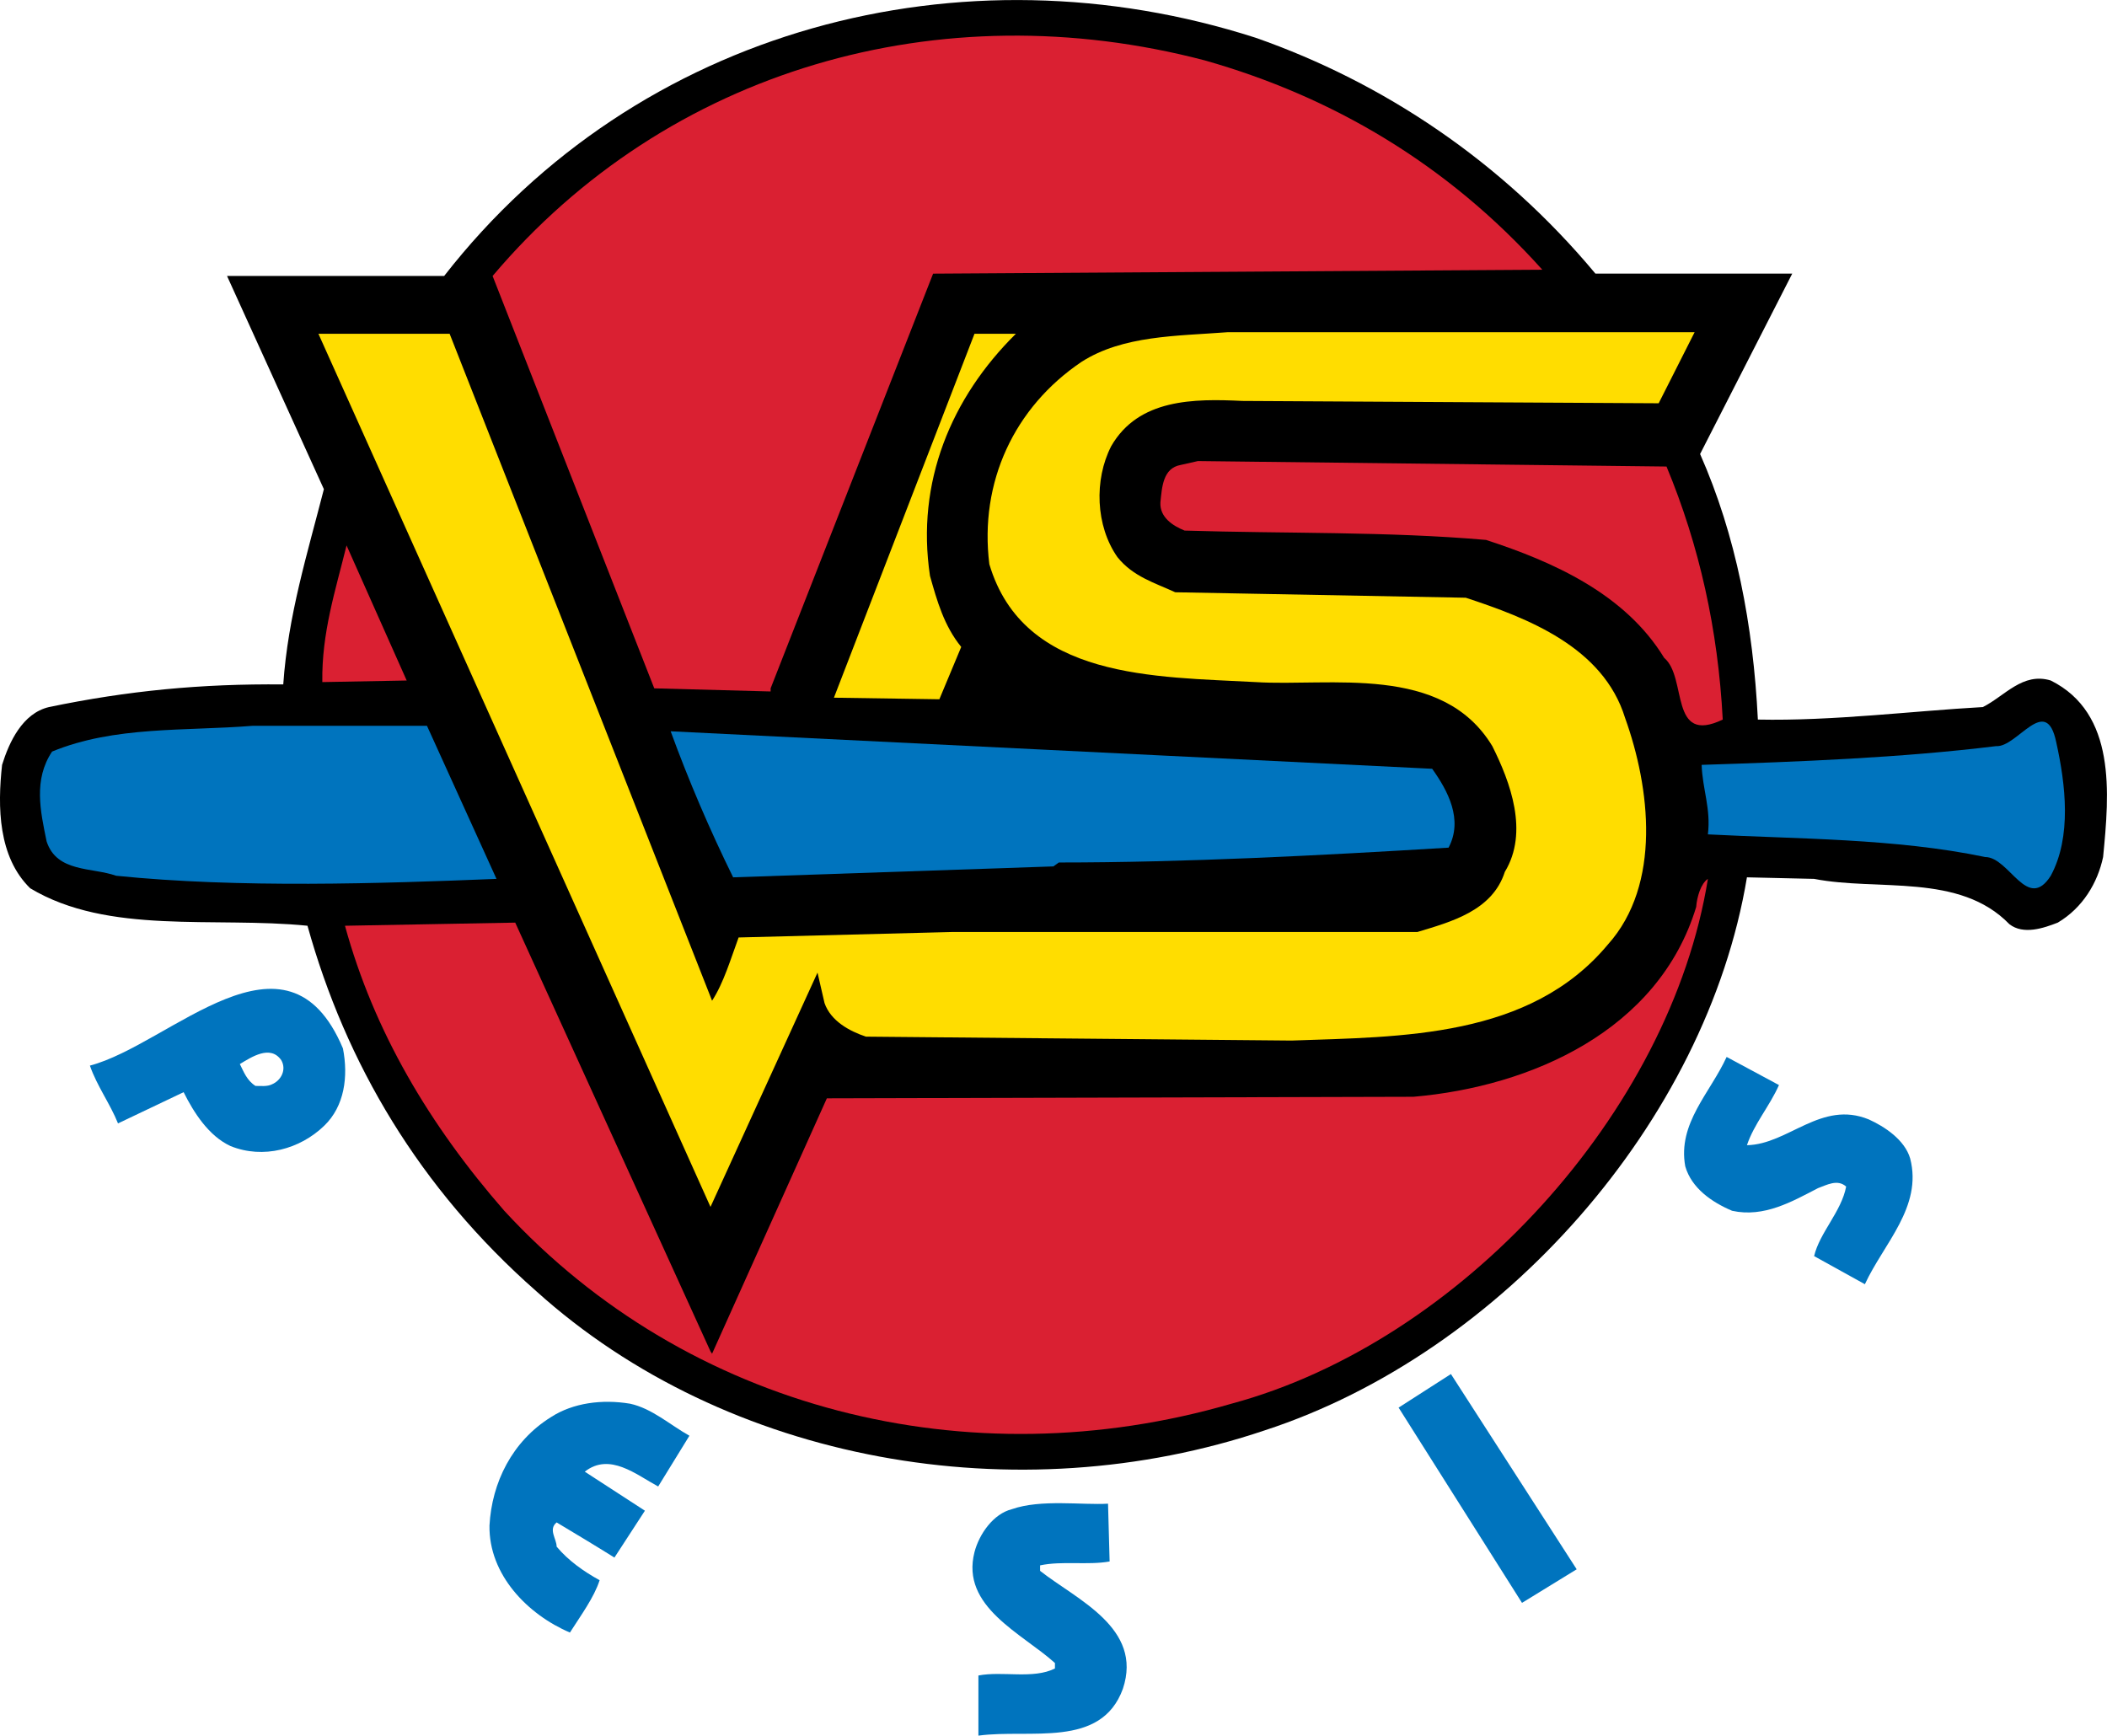
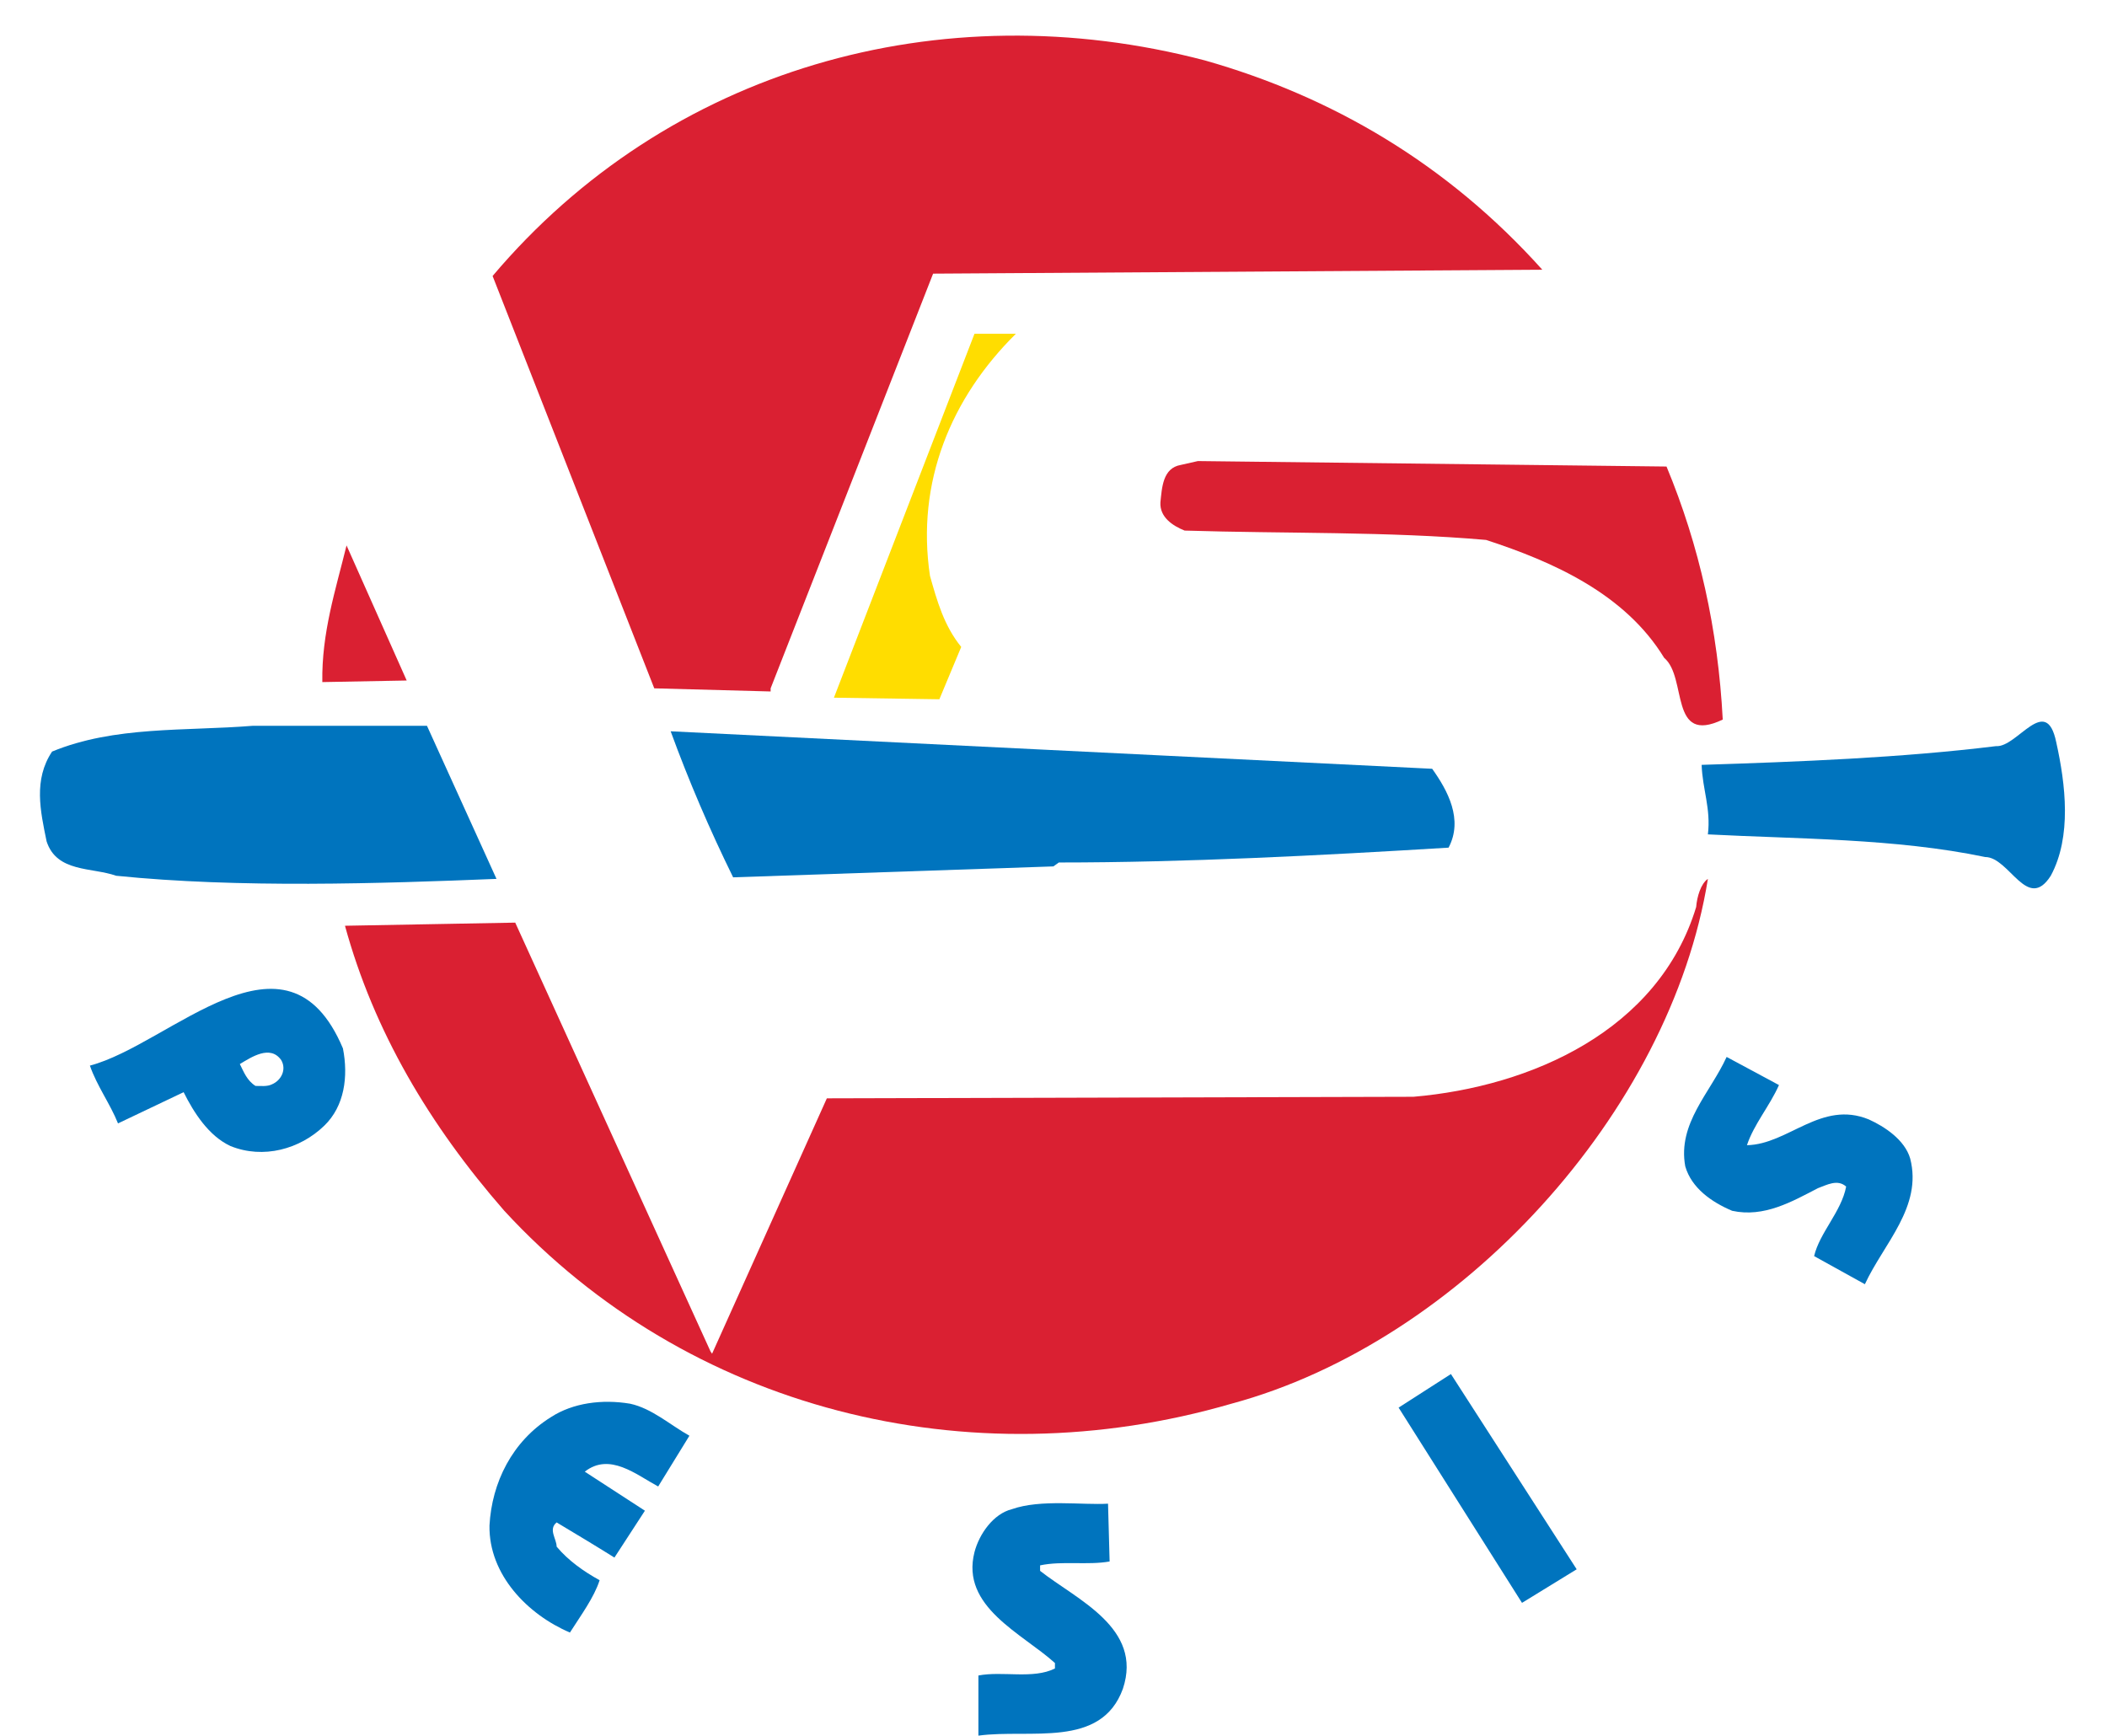
<svg xmlns="http://www.w3.org/2000/svg" xmlns:ns1="http://www.inkscape.org/namespaces/inkscape" xmlns:ns2="http://sodipodi.sourceforge.net/DTD/sodipodi-0.dtd" width="450" height="370.717" viewBox="0 0 450 370.717" id="svg2" version="1.1" ns1:version="0.91 r13725" ns2:docname="Varsinais-Suomen Pesis logo.svg">
  <defs id="defs4">
    <clipPath clipPathUnits="userSpaceOnUse" id="clipPath232">
      <path d="m 7.5,55.032 88.501,0 0,72.974 -88.501,0 0,-72.974 z" id="path234" ns1:connector-curvature="0" />
    </clipPath>
  </defs>
  <ns2:namedview id="base" pagecolor="#ffffff" bordercolor="#666666" borderopacity="1.0" ns1:pageopacity="0.0" ns1:pageshadow="2" ns1:zoom="0.24748737" ns1:cx="497.64749" ns1:cy="426.54055" ns1:document-units="px" ns1:current-layer="layer1" showgrid="false" units="px" ns1:window-width="493" ns1:window-height="466" ns1:window-x="496" ns1:window-y="266" ns1:window-maximized="0" />
  <g ns1:label="Taso 1" ns1:groupmode="layer" id="layer1" transform="translate(0,-681.645)">
    <g id="g228" transform="matrix(5.097,0,0,-5.097,-38.263,1332.967)">
      <g id="g230" clip-path="url(#clipPath232)">
        <g id="g236" transform="translate(74.358,116.319)">
-           <path d="M 0,0 8.247,0 4.386,-7.56 c 1.505,-3.404 2.225,-7.168 2.421,-11.128 3.142,-0.065 6.48,0.36 9.426,0.524 0.916,0.458 1.669,1.473 2.847,1.113 2.749,-1.375 2.455,-4.713 2.193,-7.397 -0.229,-1.08 -0.851,-2.127 -1.899,-2.749 -0.588,-0.229 -1.439,-0.524 -2.028,-0.065 -2.095,2.16 -5.499,1.374 -8.182,1.898 l -2.815,0.065 C 4.647,-35.542 -3.927,-45.23 -13.844,-48.47 c -10.374,-3.502 -22.549,-1.375 -30.534,5.826 -4.909,4.32 -7.986,9.556 -9.589,15.316 -3.928,0.393 -8.346,-0.393 -11.619,1.571 -1.341,1.309 -1.374,3.404 -1.178,5.171 0.295,0.949 0.851,2.16 1.964,2.422 3.306,0.687 6.382,0.982 9.818,0.949 0.197,2.88 1.015,5.498 1.702,8.182 l -4.058,8.935 9.098,0 c 8.116,10.407 21.698,13.942 34.004,9.982 C -8.902,8.018 -3.927,4.713 0,0" style="fill:#000000;fill-opacity:1;fill-rule:nonzero;stroke:none" id="path238" ns1:connector-curvature="0" />
-         </g>
+           </g>
        <g id="g240" transform="translate(72.133,116.482)">
          <path d="m 0,0 -25.527,-0.164 -6.808,-17.378 0,-0.131 -4.876,0.131 -6.774,17.28 c 7.33,8.673 18.752,11.946 29.847,9.033 C -8.836,7.266 -3.993,4.451 0,0" style="fill:#da2032;fill-opacity:1;fill-rule:nonzero;stroke:none" id="path242" ns1:connector-curvature="0" />
        </g>
        <g id="g244" transform="translate(77.009,110.886)">
-           <path d="m 0,0 -17.443,0.098 c -2.03,0.098 -4.353,0.098 -5.499,-1.898 -0.72,-1.407 -0.654,-3.338 0.262,-4.647 0.655,-0.819 1.571,-1.08 2.422,-1.473 l 12.174,-0.229 c 2.586,-0.851 5.76,-2.062 6.677,-5.04 1.047,-2.913 1.538,-6.971 -0.72,-9.491 -3.273,-3.928 -8.64,-3.862 -13.255,-4.026 l -17.836,0.164 c -0.687,0.229 -1.473,0.654 -1.735,1.407 l -0.294,1.276 -4.484,-9.818 -16.429,36.59 5.498,0 10.997,-27.95 c 0.49,0.753 0.785,1.767 1.112,2.651 l 8.935,0.229 19.505,0 c 1.407,0.426 3.142,0.884 3.666,2.52 1.014,1.669 0.229,3.764 -0.524,5.269 -2.094,3.47 -6.807,2.488 -9.916,2.684 -4.189,0.229 -9.72,0.098 -11.16,4.942 -0.426,3.437 1.047,6.578 3.862,8.477 1.734,1.113 3.992,1.08 6.12,1.243 l 19.571,0 L 0,0 Z" style="fill:#ffdd00;fill-opacity:1;fill-rule:nonzero;stroke:none" id="path246" ns1:connector-curvature="0" />
-         </g>
+           </g>
        <g id="g248" transform="translate(50.075,113.799)">
          <path d="m 0,0 c -2.716,-2.684 -4.189,-6.218 -3.6,-10.146 0.295,-1.047 0.589,-2.094 1.309,-2.978 l -0.916,-2.193 -4.418,0.066 L -1.735,0 0,0 Z" style="fill:#ffdd00;fill-opacity:1;fill-rule:nonzero;stroke:none" id="path250" ns1:connector-curvature="0" />
        </g>
        <g id="g252" transform="translate(77.337,108.235)">
          <path d="m 0,0 c 1.375,-3.306 2.16,-6.84 2.356,-10.604 -2.258,-1.08 -1.472,1.767 -2.454,2.586 -1.637,2.683 -4.648,4.025 -7.462,4.942 -4.124,0.36 -8.411,0.261 -12.633,0.392 -0.491,0.197 -1.047,0.557 -1.014,1.179 0.065,0.621 0.098,1.44 0.85,1.571 L -19.636,0.229 0,0 Z" style="fill:#da2032;fill-opacity:1;fill-rule:nonzero;stroke:none" id="path254" ns1:connector-curvature="0" />
        </g>
        <g id="g256" transform="translate(21.013,99.202)">
          <path d="M 0,0 C -0.033,2.062 0.557,3.862 1.015,5.727 L 3.535,0.066 0,0 Z" style="fill:#da2032;fill-opacity:1;fill-rule:nonzero;stroke:none" id="path258" ns1:connector-curvature="0" />
        </g>
        <g id="g260" transform="translate(93.667,96.682)">
          <path d="m 0,0 c 0.393,-1.767 0.655,-3.96 -0.229,-5.596 -0.982,-1.539 -1.734,0.785 -2.749,0.785 -3.764,0.786 -7.887,0.753 -11.618,0.949 0.131,1.08 -0.229,1.898 -0.262,2.913 4.091,0.131 8.346,0.294 12.338,0.785 C -1.636,-0.229 -0.425,2.062 0,0" style="fill:#0074be;fill-opacity:1;fill-rule:nonzero;stroke:none" id="path262" ns1:connector-curvature="0" />
        </g>
        <g id="g264" transform="translate(28.311,90.955)">
          <path d="m 0,0 c -4.844,-0.196 -10.8,-0.393 -15.938,0.131 -1.015,0.36 -2.487,0.131 -2.913,1.44 -0.262,1.276 -0.556,2.585 0.229,3.764 2.618,1.08 5.564,0.851 8.411,1.08 l 7.298,0 L 0,0 Z" style="fill:#0074be;fill-opacity:1;fill-rule:nonzero;stroke:none" id="path266" ns1:connector-curvature="0" />
        </g>
        <g id="g268" transform="translate(67.518,95.569)">
          <path d="m 0,0 c 0.654,-0.916 1.309,-2.127 0.687,-3.305 -5.4,-0.328 -10.996,-0.622 -16.331,-0.622 l -0.229,-0.164 -13.418,-0.458 c -0.982,1.996 -1.865,4.058 -2.618,6.12 L -11.324,0.557 0,0 Z" style="fill:#0074be;fill-opacity:1;fill-rule:nonzero;stroke:none" id="path270" ns1:connector-curvature="0" />
        </g>
        <g id="g272" transform="translate(79.071,90.955)">
          <path d="m 0,0 c -1.571,-9.786 -10.375,-19.408 -19.964,-21.993 -11.029,-3.207 -22.778,-0.262 -30.469,8.084 -3.142,3.6 -5.465,7.527 -6.676,11.945 l 7.134,0.131 8.182,-17.967 0.066,-0.099 4.81,10.703 24.579,0.065 c 4.941,0.425 10.276,2.782 11.847,7.953 C -0.458,-0.753 -0.295,-0.196 0,0" style="fill:#da2032;fill-opacity:1;fill-rule:nonzero;stroke:none" id="path274" ns1:connector-curvature="0" />
        </g>
        <g id="g276" transform="translate(82.049,82.315)">
          <path d="m 0,0 c -0.392,-0.884 -1.047,-1.637 -1.342,-2.52 1.735,0.033 3.109,1.898 5.106,1.08 C 4.418,-1.735 5.269,-2.291 5.498,-3.077 6.022,-5.106 4.386,-6.644 3.6,-8.346 l -2.127,1.178 c 0.229,0.982 1.145,1.866 1.342,2.913 -0.36,0.327 -0.818,0.066 -1.179,-0.065 -1.079,-0.557 -2.258,-1.244 -3.599,-0.949 -0.851,0.36 -1.702,0.949 -1.964,1.865 -0.327,1.8 1.047,3.076 1.734,4.582 L 0,0 Z" style="fill:#0074be;fill-opacity:1;fill-rule:nonzero;stroke:none" id="path278" ns1:connector-curvature="0" />
        </g>
        <g id="g280" transform="translate(71.282,60.616)">
          <path d="M 0,0 -5.171,8.182 -2.979,9.589 2.291,1.407 0,0 Z" style="fill:#0074be;fill-opacity:1;fill-rule:nonzero;stroke:none" id="path282" ns1:connector-curvature="0" />
        </g>
        <g id="g284" transform="translate(36.395,67.62)">
          <path d="m 0,0 -1.309,-2.127 c -0.916,0.491 -2.029,1.44 -3.076,0.621 l 2.52,-1.636 -1.277,-1.964 c -0.785,0.491 -1.603,0.982 -2.422,1.473 -0.36,-0.295 0,-0.687 0,-1.015 0.491,-0.588 1.146,-1.047 1.801,-1.407 -0.23,-0.72 -0.786,-1.473 -1.244,-2.193 -1.768,0.753 -3.404,2.422 -3.371,4.484 0.098,1.8 0.949,3.535 2.585,4.549 0.917,0.59 2.127,0.753 3.306,0.557 C -1.571,1.145 -0.818,0.458 0,0" style="fill:#0074be;fill-opacity:1;fill-rule:nonzero;stroke:none" id="path286" ns1:connector-curvature="0" />
        </g>
        <g id="g288" transform="translate(54.002,62.35)">
          <path d="m 0,0 c -0.916,-0.163 -1.997,0.033 -2.913,-0.163 l 0,-0.23 c 1.538,-1.211 4.32,-2.389 3.469,-4.942 -0.916,-2.52 -3.894,-1.669 -6.054,-1.963 l 0,2.52 c 1.014,0.196 2.291,-0.164 3.207,0.294 l 0,0.229 c -1.375,1.244 -3.96,2.357 -3.371,4.648 0.196,0.753 0.785,1.604 1.571,1.8 1.211,0.425 2.945,0.164 4.025,0.229 L 0,0 Z" style="fill:#0074be;fill-opacity:1;fill-rule:nonzero;stroke:none" id="path290" ns1:connector-curvature="0" />
        </g>
        <g id="g292" transform="translate(19.292,83.359)">
          <path d="M 0,0 C 0.229,-0.393 0,-0.851 -0.393,-1.015 -0.589,-1.113 -0.851,-1.08 -1.08,-1.08 -1.44,-0.851 -1.571,-0.491 -1.735,-0.164 -1.244,0.131 -0.458,0.655 0,0 M 2.585,0.491 C 2.815,-0.687 2.651,-1.931 1.8,-2.749 0.785,-3.731 -0.753,-4.156 -2.127,-3.6 c -0.917,0.425 -1.539,1.407 -1.964,2.258 L -6.84,-2.651 c -0.327,0.818 -0.884,1.571 -1.178,2.422 3.371,0.884 8.247,6.316 10.603,0.72" style="fill:#0074be;fill-opacity:1;fill-rule:evenodd;stroke:none" id="path294" ns1:connector-curvature="0" />
        </g>
      </g>
    </g>
  </g>
</svg>